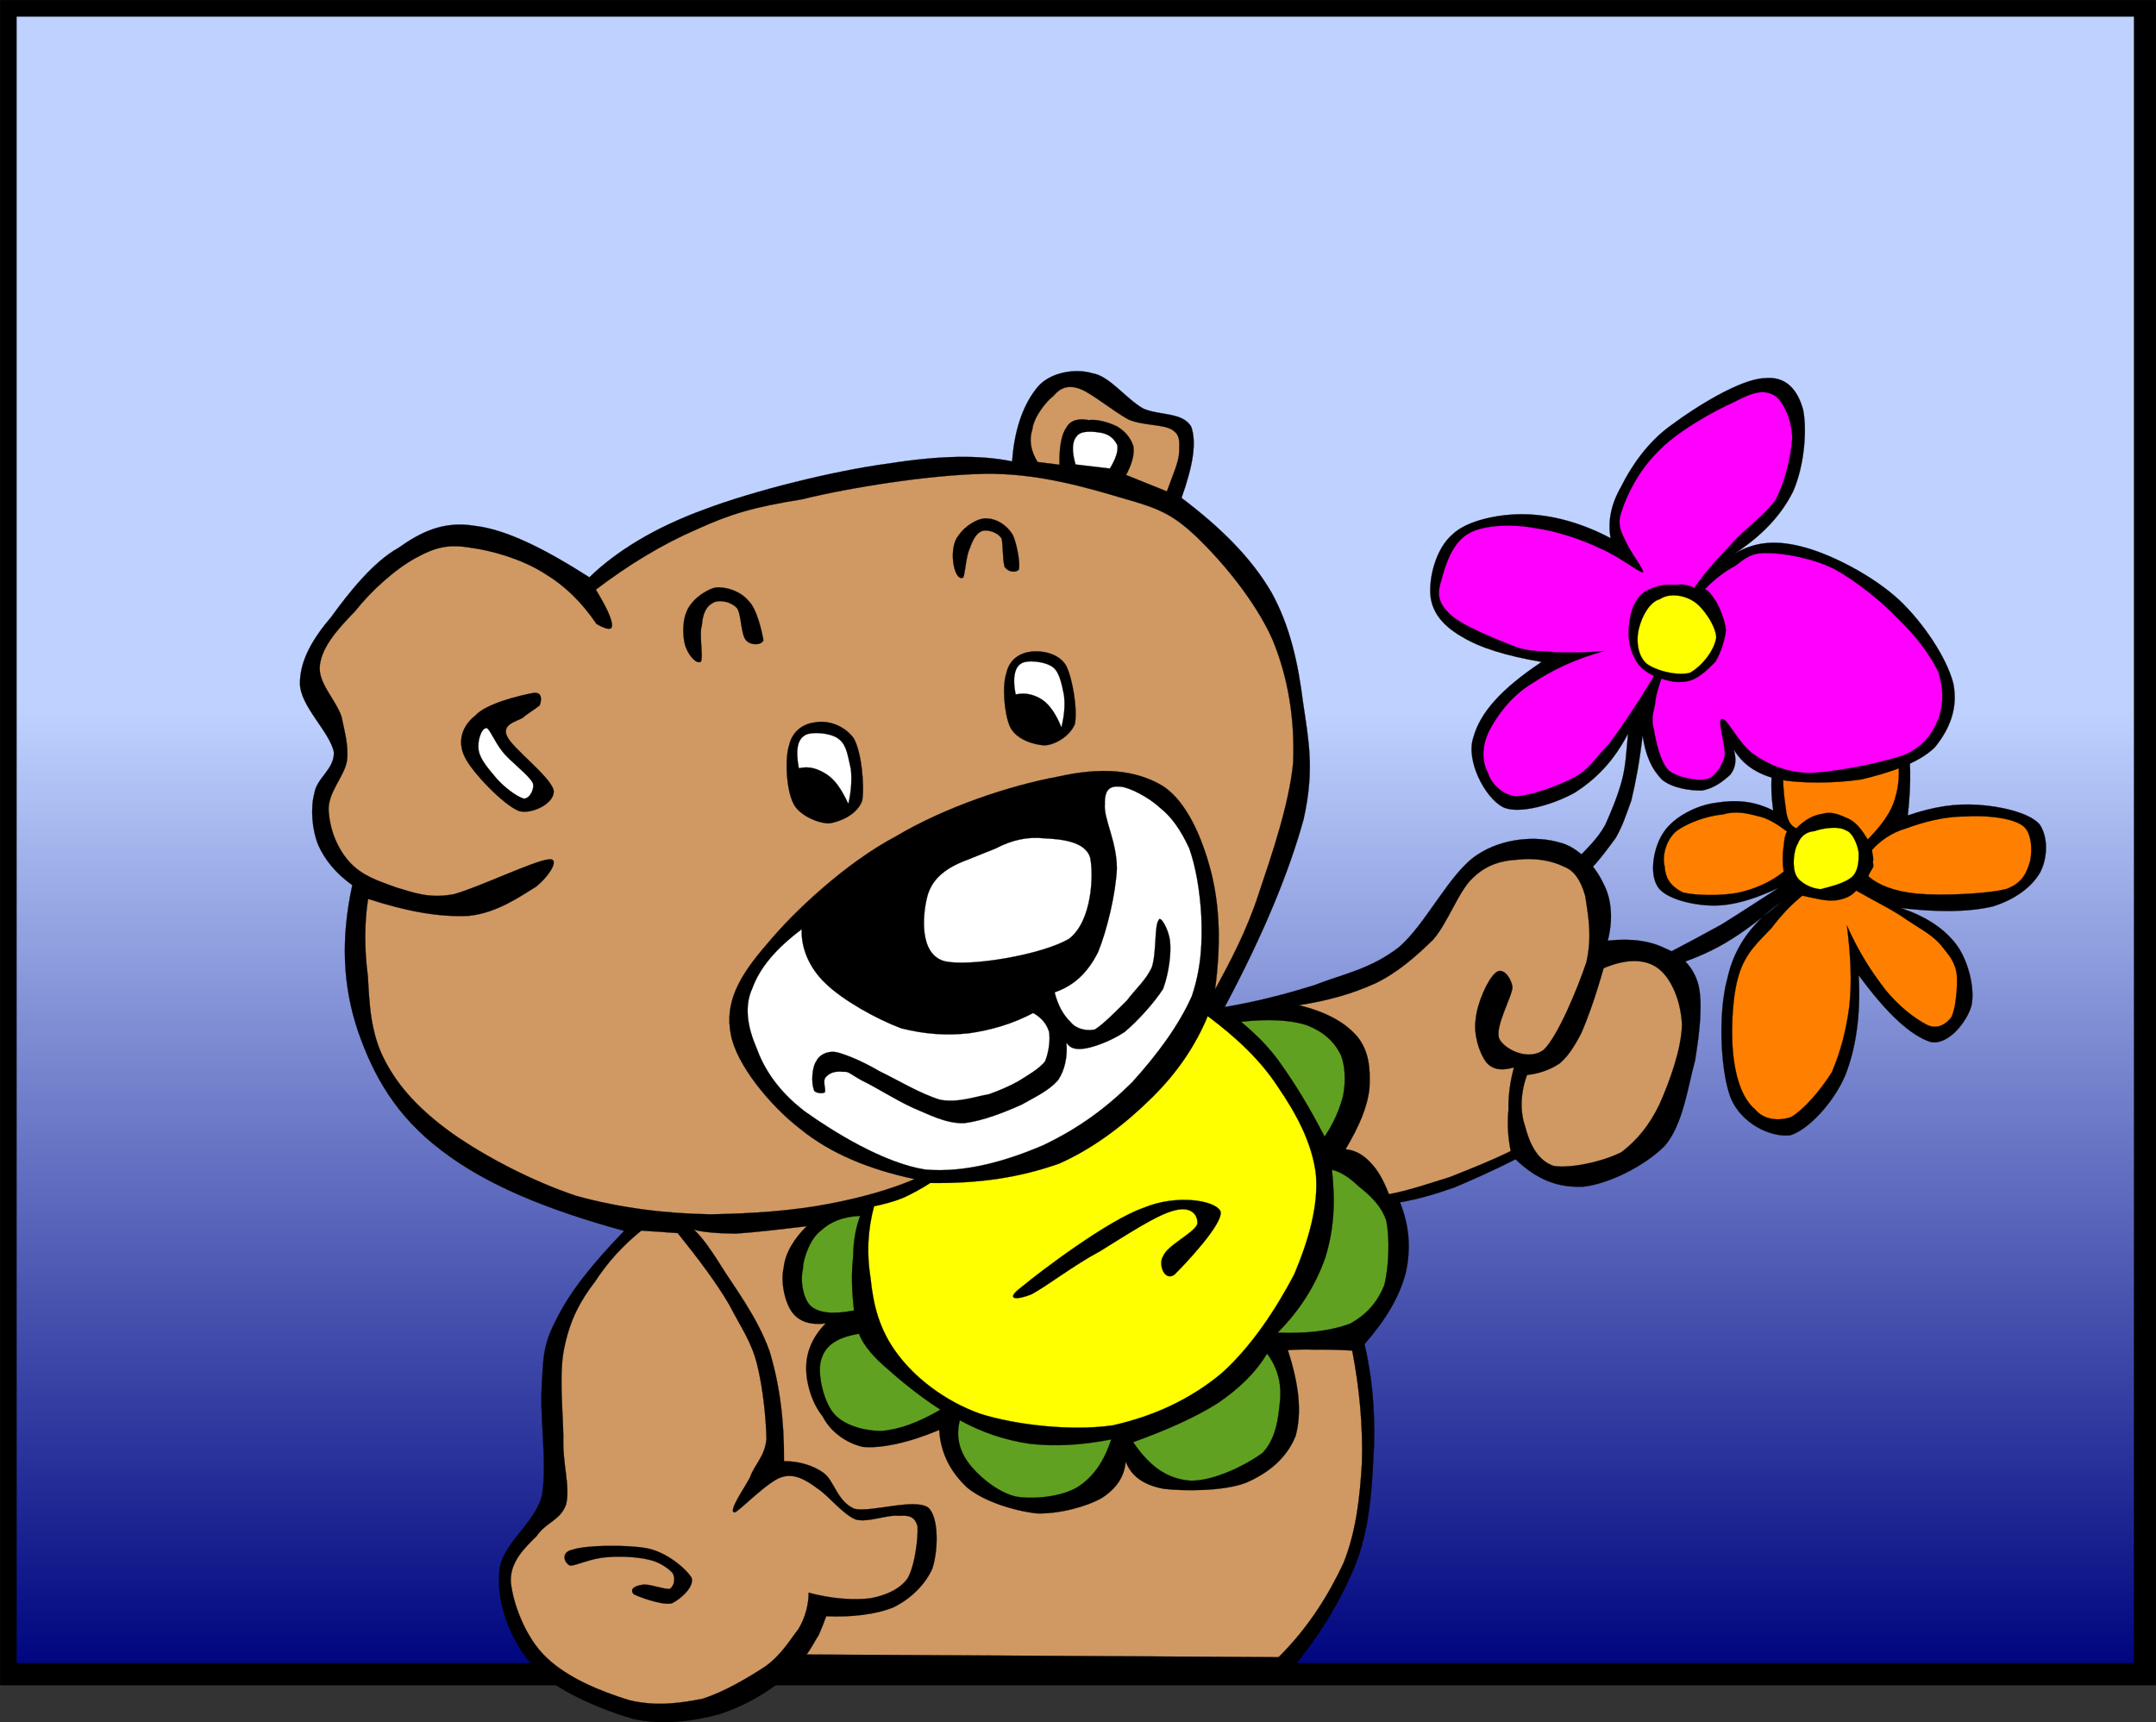
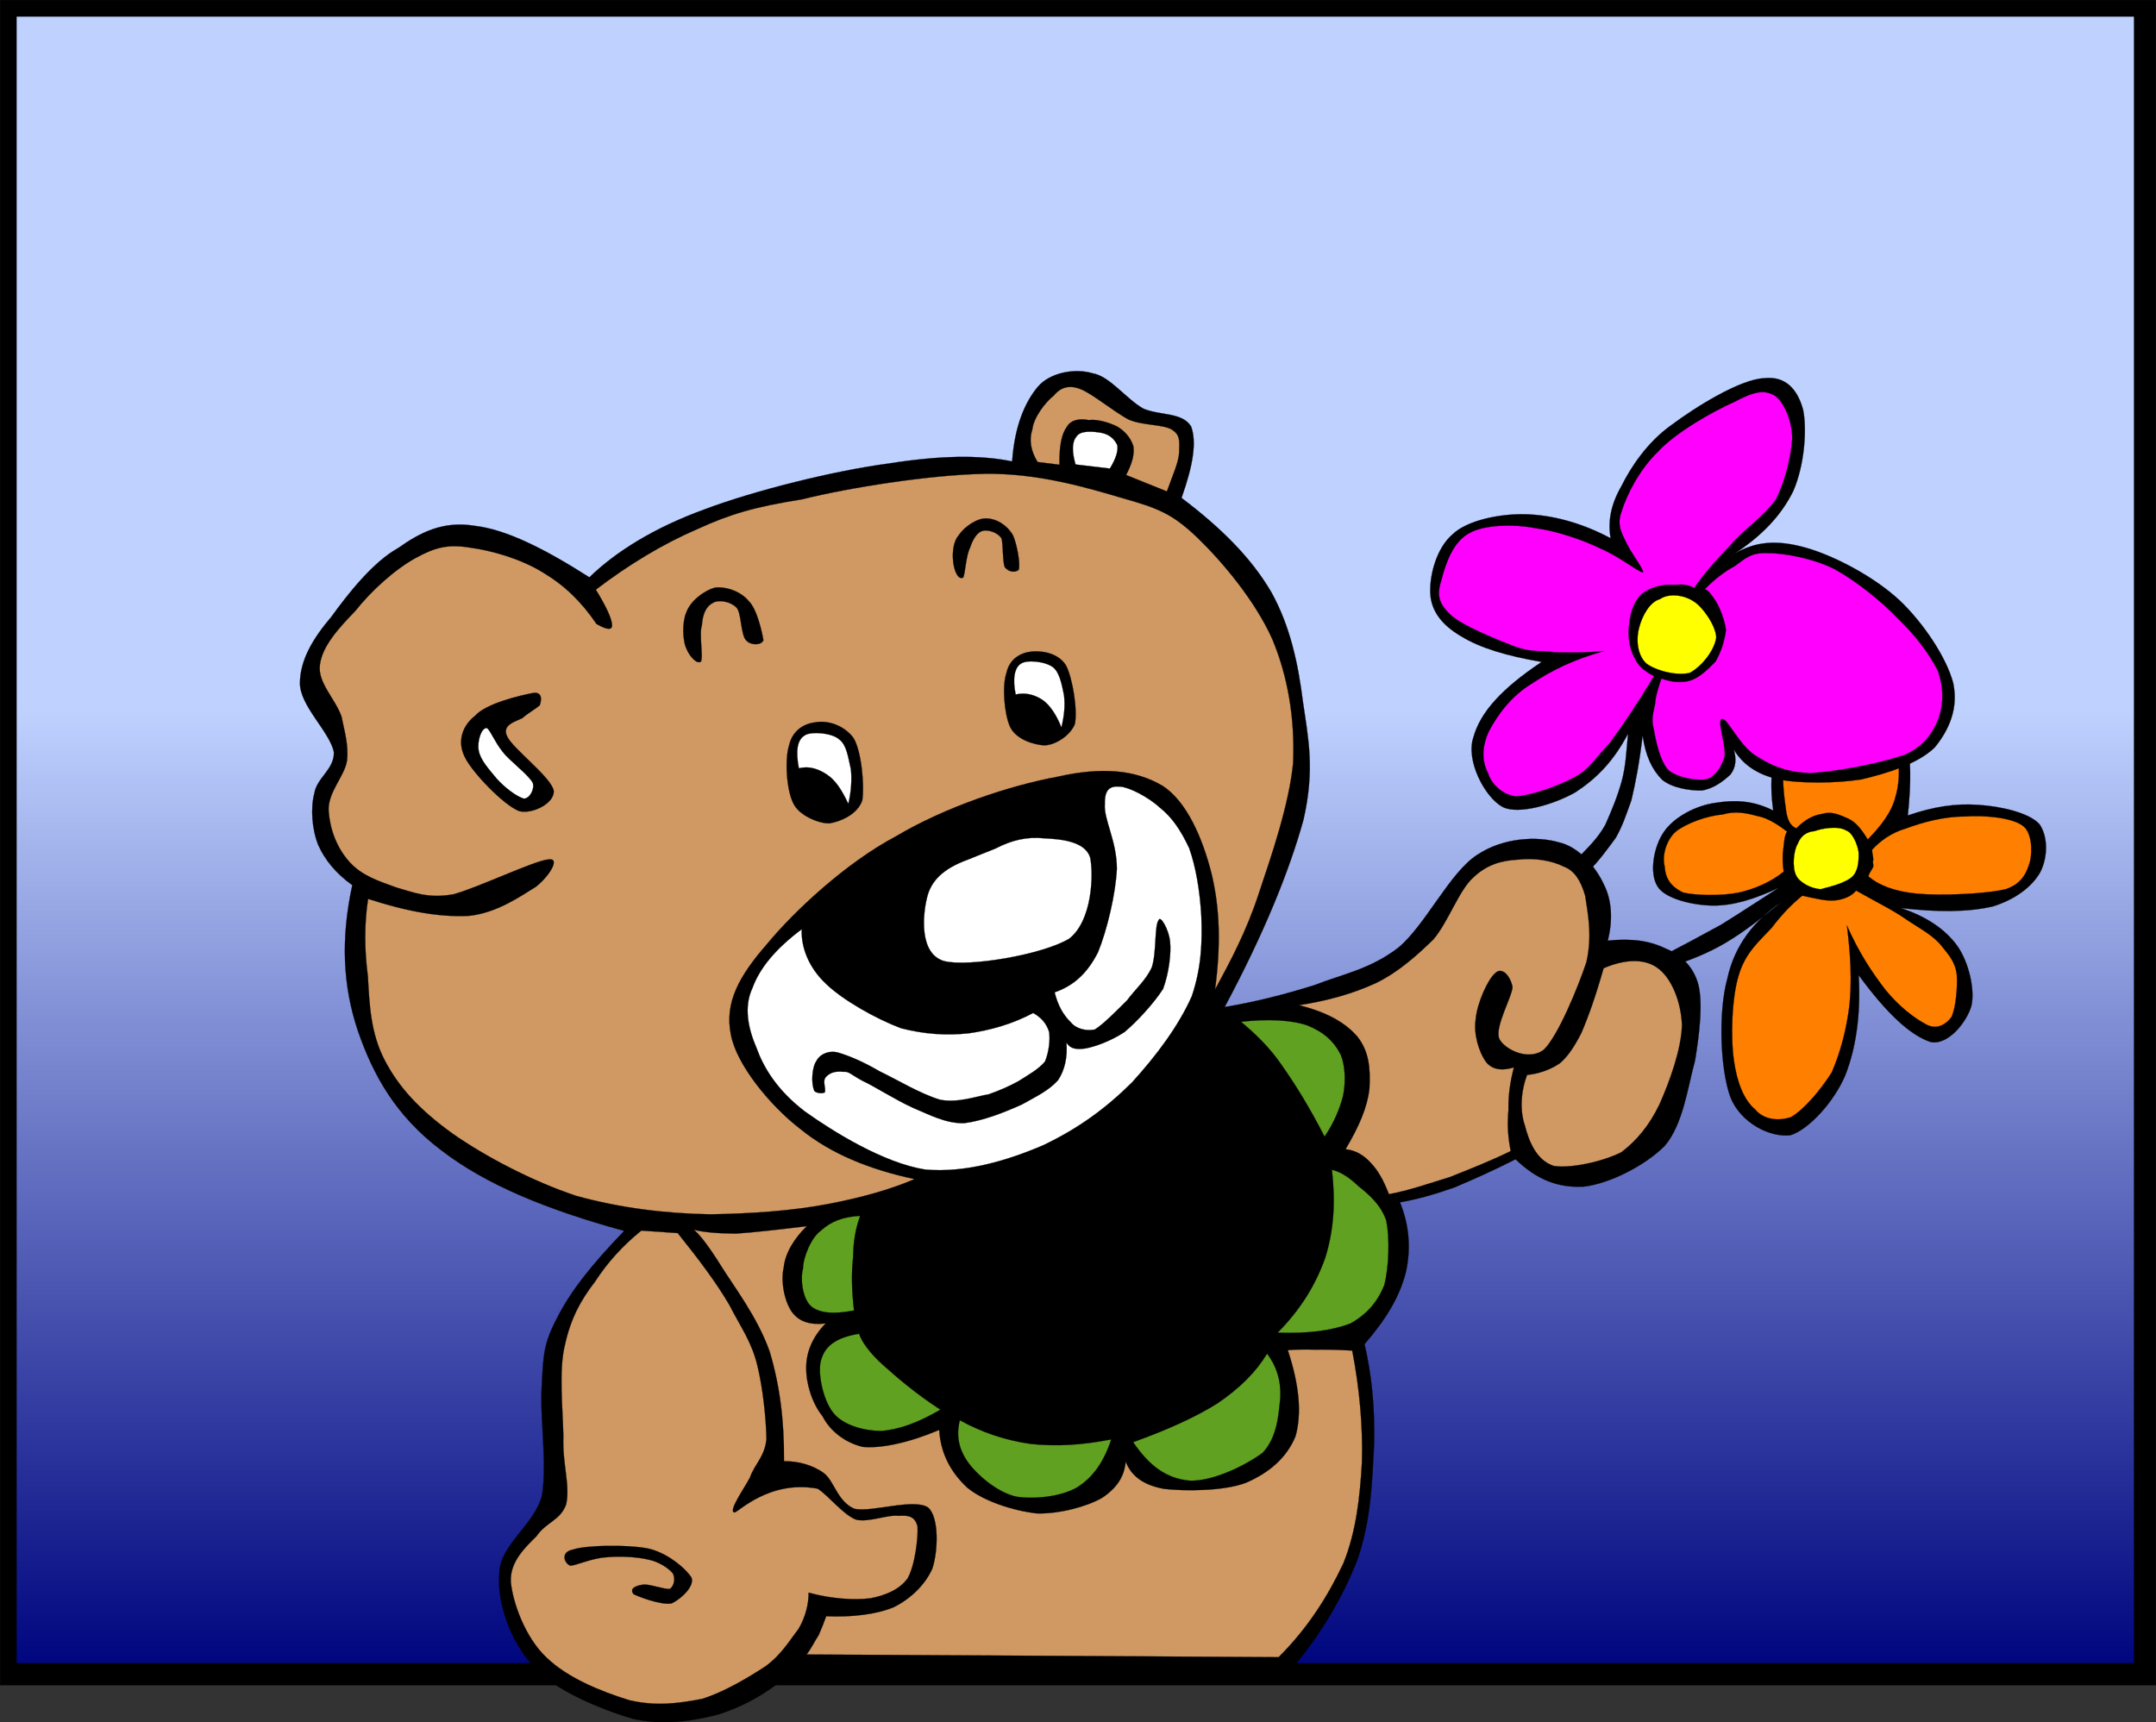
<svg xmlns="http://www.w3.org/2000/svg" version="1.0" width="394.036" height="314.812" viewBox="0 0 394.036 314.812" id="Layer_1" xml:space="preserve">
  <rect x="0" y="0" width="394.036" height="314.812" fill="#333333" stroke="none" />
  <defs id="defs91" />
  <rect width="394" height="308" x="0.018" y="0.018" style="fill-rule:evenodd;stroke:#000000;stroke-width:0.036;stroke-miterlimit:10" id="rect5" />
  <linearGradient x1="196.519" y1="304.018" x2="196.518" y2="3.019" id="XMLID_2_" gradientUnits="userSpaceOnUse">
    <stop style="stop-color:#00067f;stop-opacity:1" offset="0" id="stop8" />
    <stop style="stop-color:#bfd2ff;stop-opacity:1" offset="0.581" id="stop10" />
  </linearGradient>
  <rect width="387" height="301" x="3.018" y="3.018" style="fill:url(#XMLID_2_);fill-rule:evenodd;stroke:#000000;stroke-width:0.036;stroke-miterlimit:10" id="rect12" />
  <g id="g14">
    <path d="M 64.383,161.797 C 61.307,159.574 59.367,157.139 58.181,154.502 C 56.992,151.582 56.733,147.695 57.446,145.026 C 57.871,142.171 61.165,140.595 61.015,137.465 C 60.286,133.777 54.795,129.033 54.817,124.858 C 54.838,120.681 57.143,116.75 60.583,112.704 C 63.642,108.475 68.19,102.701 72.796,100.154 C 76.921,97.235 81.061,95.169 86.772,96.113 C 92.478,96.773 99.465,100.257 107.719,105.523 L 107.719,105.523 C 112.572,100.788 119.707,96.393 128.761,93.103 C 138.001,89.62 152.459,86.046 162.306,84.736 C 171.77,83.242 179.075,83.114 184.98,84.34 L 184.98,84.34 C 185.436,77.784 187.353,73.479 189.676,70.687 C 191.909,68.086 196.45,67.248 199.694,68.234 C 202.834,68.748 205.849,72.966 209.012,74.715 C 212.166,75.988 216.139,75.348 217.705,77.979 C 218.704,80.809 218.111,84.899 215.939,91.012 L 215.939,91.012 C 223.057,96.391 228.656,101.893 232.376,108.281 C 235.805,114.485 237.252,121.293 238.133,128.301 C 239.106,135.021 240.34,140.599 238.227,149.842 C 235.639,159.187 231.088,170.466 223.828,184.069 L 223.828,184.069 C 229.506,183.115 234.701,181.79 240.178,180.082 C 245.551,177.996 250.471,177.15 255.619,173.169 C 260.578,169.002 264.967,159.435 270.033,156.214 C 274.724,153.096 280.888,152.797 284.894,153.962 C 288.515,154.753 291.613,158.4 293.093,161.601 C 294.566,164.422 294.822,168.12 293.841,171.933 L 293.841,171.933 C 298.392,171.475 301.626,171.986 304.595,173.453 C 307.175,174.548 309.49,176.595 310.402,179.995 C 311.222,183.397 310.648,188.626 309.791,193.862 C 308.451,198.726 307.623,205.478 304.273,209.426 C 300.636,213.096 294.144,216.341 289.503,216.896 C 284.763,217.17 280.845,215.625 276.985,211.896 L 276.985,211.896 C 272.938,213.96 269.36,215.539 265.876,217.023 C 262.196,218.323 258.987,219.232 255.862,219.762 L 255.862,219.762 C 257.55,223.908 257.907,228.174 256.94,232.554 C 255.786,237.034 253.385,241.062 249.387,245.689 L 249.387,245.689 C 250.721,251.454 251.299,257.328 251.131,264.068 C 250.774,270.719 250.611,277.84 248.082,285.095 C 245.447,291.881 241.394,298.879 235.534,305.719 L 235.534,305.719 L 145.085,305.305 L 145.085,305.305 C 140.786,309.177 136.371,311.721 131.464,313.326 C 126.553,314.644 121.156,315.403 115.631,314.172 C 109.906,312.469 101.114,308.921 97.335,304.43 C 93.172,299.758 90.773,292.778 91.251,287.55 C 91.35,282.327 97.74,278.704 99.068,273.273 C 100.007,267.28 98.628,258.856 99.006,253.438 C 99.292,248.023 99.252,245.747 101.732,241.055 C 104.208,236.076 108.202,231.07 114.074,224.991 L 114.074,224.991 C 99.77,221.065 88.777,216.512 80.697,210.295 C 72.329,203.986 68.215,196.563 65.415,188.448 C 62.615,180.145 62.275,171.515 64.383,161.797 L 64.383,161.797 z " style="fill-rule:evenodd;stroke:#000000;stroke-width:0.036;stroke-miterlimit:10" id="path16" />
    <path d="M 109.008,114.042 C 106.28,110.009 103.191,107.025 99.355,104.72 C 95.23,102.135 89.792,100.616 85.988,100.113 C 81.896,99.425 79.534,100.036 75.961,101.996 C 72.201,104.054 67.81,108.022 64.932,111.679 C 61.762,114.962 58.876,118.144 58.461,121.567 C 58.043,124.802 61.322,127.78 62.421,130.989 C 62.942,133.636 63.746,136.185 63.417,139.038 C 62.992,141.891 59.817,144.89 60.067,148.301 C 60.313,151.524 61.513,155.014 64.027,157.722 C 66.251,160.055 68.923,160.957 72.457,162.225 C 75.318,163.029 78.188,164.307 82.822,163.468 C 87.169,162.348 97.803,157.227 100.268,157.089 C 102.446,156.767 100.509,160.027 97.983,162.064 C 95.259,163.725 90.947,166.838 85.738,167.402 C 80.428,167.685 74.526,166.649 67.273,164.307 L 67.273,164.307 C 66.59,168.684 66.579,173.526 67.235,178.448 C 67.51,183.378 67.701,188.881 70.351,193.864 C 72.903,198.753 76.677,202.862 82.732,207.218 C 88.689,211.383 97.213,215.884 105.328,218.591 C 113.432,220.822 121.612,221.819 129.871,221.959 C 137.556,221.824 144.854,221.316 151.382,220.064 C 157.434,218.914 162.818,217.395 167.15,215.519 L 167.15,215.519 C 158.863,213.765 151.791,210.851 146.304,206.393 C 140.628,202.03 134.517,194.451 133.568,189.058 C 132.423,183.287 134.996,178.498 140.207,172.524 C 145.134,166.554 154.658,157.657 163.78,152.847 C 172.796,147.47 184.685,143.561 193.2,141.989 C 201.424,140.136 207.507,140.696 212.494,143.645 C 216.908,146.509 219.777,153.197 221.408,159.623 C 222.942,165.954 223.155,172.689 222.065,180.871 L 222.065,180.871 C 224.821,175.792 227.855,170.14 230.107,163.173 C 232.451,156.205 235.611,146.944 236.335,139.434 C 236.667,131.361 235.397,123.696 232.524,116.818 C 229.361,109.755 223.355,102.648 218.914,98.359 C 214.28,93.885 211.607,92.887 205.312,91.1 C 198.634,89.128 189.665,86.438 179.894,86.609 C 170.028,86.781 155.168,89.128 146.57,91.271 C 137.863,92.658 133.425,93.969 127.399,96.732 C 121.183,99.402 114.891,103.214 108.897,107.778 L 108.897,107.778 C 110.85,110.971 111.838,113.135 111.858,114.275 C 111.876,115.225 110.924,115.147 109.008,114.042 L 109.008,114.042 z " style="fill:#d09963;fill-rule:evenodd;stroke:#000000;stroke-width:0.036;stroke-miterlimit:10" id="path18" />
    <path d="M 125.507,118.688 C 124.721,117.184 124.661,113.768 125.391,112.047 C 126.11,109.851 128.735,107.908 130.718,107.399 C 132.518,107.177 135.283,107.984 136.835,109.854 C 138.38,111.346 139.309,115.696 139.523,117.021 C 139.161,117.976 137.263,118.009 136.392,117.076 C 135.33,116.051 135.545,111.967 134.579,111.034 C 133.324,109.823 131.137,109.576 130.201,110.257 C 129.072,110.846 128.431,112.185 128.279,114.276 C 127.736,115.9 128.569,120.061 128.109,120.922 C 127.36,121.503 126.002,119.913 125.507,118.688 L 125.507,118.688 z " style="fill-rule:evenodd;stroke:#000000;stroke-width:0.036;stroke-miterlimit:10" id="path20" />
    <path d="M 174.303,103.316 C 173.991,101.709 174.041,99.145 175.25,97.795 C 176.174,96.356 178.61,94.605 180.417,94.763 C 182.032,94.83 183.947,95.84 185.122,97.813 C 185.812,99.319 186.54,103.008 186.181,104.153 C 185.526,104.735 184.291,104.565 183.608,103.629 C 183.207,102.403 183.348,99.553 183.044,98.42 C 182.264,97.199 180.357,96.759 179.509,97.058 C 178.565,97.358 177.826,98.511 177.284,100.133 C 176.552,101.57 176.415,104.703 176.052,105.565 C 175.111,106.056 174.514,104.451 174.303,103.316 L 174.303,103.316 z " style="fill-rule:evenodd;stroke:#000000;stroke-width:0.036;stroke-miterlimit:10" id="path22" />
    <path d="M 144.224,136.204 C 143.412,138.686 143.7,144.28 144.978,146.819 C 145.966,148.985 149.504,150.536 151.592,150.499 C 153.579,150.18 156.688,148.893 157.592,146.314 C 158.017,143.459 157.433,137.206 155.968,134.859 C 154.122,132.424 151.072,131.622 148.991,132.038 C 146.907,132.266 144.841,133.535 144.224,136.204 L 144.224,136.204 z " style="fill-rule:evenodd;stroke:#000000;stroke-width:0.036;stroke-miterlimit:10" id="path24" />
    <path d="M 146.005,140.442 C 147.895,139.936 149.615,140.569 151.15,141.587 C 152.686,142.604 153.857,144.387 155.041,146.928 L 155.041,146.928 C 155.572,144.737 155.719,142.36 155.499,140.562 C 154.986,138.388 154.76,136.208 153.413,135.188 C 152.06,133.883 147.976,133.67 147.041,134.446 C 145.726,135.228 145.381,137.228 146.005,140.442 L 146.005,140.442 z " style="fill:#ffffff;fill-rule:evenodd;stroke:#000000;stroke-width:0.036;stroke-miterlimit:10" id="path26" />
    <path d="M 183.946,122.983 C 183.133,125.275 183.507,130.393 184.592,132.841 C 185.676,135.1 188.73,136.091 190.821,136.243 C 192.814,136.208 195.537,134.548 196.448,132.349 C 196.97,129.683 196.015,123.91 194.838,121.653 C 193.371,119.211 190.045,118.89 188.435,119.107 C 186.446,119.333 184.473,120.506 183.946,122.983 L 183.946,122.983 z " style="fill-rule:evenodd;stroke:#000000;stroke-width:0.036;stroke-miterlimit:10" id="path28" />
    <path d="M 185.63,126.939 C 187.425,126.528 189.047,126.974 190.486,127.898 C 191.83,128.823 192.999,130.512 193.991,132.961 L 193.991,132.961 C 194.52,130.675 194.679,128.964 194.457,127.069 C 194.041,124.988 193.624,122.908 192.47,121.979 C 191.026,120.865 187.605,120.544 186.574,121.322 C 185.448,122.007 185.008,124.009 185.63,126.939 L 185.63,126.939 z " style="fill:#ffffff;fill-rule:evenodd;stroke:#000000;stroke-width:0.036;stroke-miterlimit:10" id="path30" />
    <path d="M 97.366,126.676 C 95.19,127.094 88.856,128.533 86.809,130.847 C 84.562,132.595 83.473,135.461 84.948,138.376 C 86.229,141.106 92.029,147.173 94.895,148.263 C 97.374,148.884 101.511,146.724 101.187,144.451 C 100.573,141.899 93.554,136.707 92.663,134.54 C 91.677,132.47 94.325,131.854 95.454,131.265 C 96.575,130.296 97.985,129.513 98.639,128.932 C 99.001,127.977 99.163,126.36 97.366,126.676 L 97.366,126.676 z " style="fill-rule:evenodd;stroke:#000000;stroke-width:0.036;stroke-miterlimit:10" id="path32" />
    <path d="M 87.49,137.194 C 87.804,138.897 89.255,140.485 90.805,142.356 C 92.256,143.943 94.278,145.521 95.71,145.971 C 96.754,146.048 97.767,144.227 97.368,143.095 C 96.582,141.591 93.025,138.995 91.858,137.403 C 90.403,135.625 89.41,133.079 88.935,133.088 C 87.986,133.01 87.174,135.492 87.49,137.194 L 87.49,137.194 z " style="fill:#ffffff;fill-rule:evenodd;stroke:#000000;stroke-width:0.036;stroke-miterlimit:10" id="path34" />
    <path d="M 189.632,84.448 C 188.363,82.382 188.044,80.394 188.675,78.486 C 188.921,76.299 191.056,73.509 192.553,72.344 C 193.668,70.995 195.173,70.21 197.467,71.12 C 199.569,71.937 203.23,75.004 206.199,76.66 C 208.877,77.848 212.667,77.498 214.301,78.607 C 215.645,79.533 215.567,80.484 215.508,82.573 C 215.448,84.471 214.348,86.769 213.264,89.824 L 213.264,89.824 L 205.809,86.822 L 205.809,86.822 C 206.911,84.716 207.356,83.094 207.141,81.58 C 206.637,79.881 205.382,78.668 204.135,77.932 C 202.603,77.2 200.505,76.572 198.99,76.787 C 197.275,76.437 195.668,76.75 194.933,78.093 C 194.005,79.343 193.571,81.628 193.629,84.948 L 193.629,84.948 C 192.296,84.782 190.964,84.614 189.632,84.448 L 189.632,84.448 z " style="fill:#d09963;fill-rule:evenodd;stroke:#000000;stroke-width:0.036;stroke-miterlimit:10" id="path36" />
    <path d="M 196.569,84.896 L 202.845,85.641 L 202.845,85.641 C 203.951,83.819 204.402,82.387 204.194,81.347 C 203.603,80.123 202.641,79.381 201.309,79.119 C 199.881,78.86 197.503,78.617 196.763,79.769 C 195.927,80.732 195.861,82.44 196.569,84.896 L 196.569,84.896 z " style="fill:#ffffff;fill-rule:evenodd;stroke:#000000;stroke-width:0.036;stroke-miterlimit:10" id="path38" />
    <path d="M 146.519,169.854 C 141.742,173.449 138.86,176.916 137.501,180.641 C 135.947,183.99 136.678,187.868 138.261,191.541 C 139.558,195.125 142.003,199.258 147.1,203.154 C 152.289,206.86 161.5,212.583 169.113,213.779 C 176.433,214.41 183.986,212.19 190.674,209.321 C 197.074,206.269 202.134,202.574 206.892,197.84 C 211.455,192.824 215.442,187.442 217.817,182.086 C 219.621,176.741 219.728,171.993 219.554,167.44 C 219.281,162.7 218.542,158.442 217.345,155.047 C 215.767,151.658 214.112,149.315 211.995,147.642 C 209.777,145.593 206.236,143.853 204.715,143.784 C 202.814,143.627 201.878,144.307 201.924,146.965 C 201.687,149.721 204.13,153.759 204.123,158.789 C 203.917,163.348 202.327,170.019 200.688,174.033 C 198.762,177.864 196.24,180.184 192.749,181.385 L 192.749,181.385 C 193.363,183.841 194.341,185.532 195.691,186.838 C 196.661,188.054 198.472,188.498 200.079,188.185 C 201.677,187.208 204.1,184.699 205.966,182.863 C 207.543,180.748 209.413,179.196 210.51,176.804 C 211.41,174.036 210.944,169.11 211.782,168.146 C 212.052,167.286 213.615,169.822 213.844,172.095 C 214.071,174.179 213.659,177.793 212.572,180.754 C 210.909,183.344 207.836,186.72 205.497,188.659 C 202.963,190.316 200.133,191.315 198.432,191.631 C 196.54,191.947 195.49,191.587 194.901,190.553 L 194.901,190.553 C 195.137,193.11 194.612,195.683 193.315,197.508 C 191.638,199.341 189.568,200.325 186.748,201.893 C 183.453,203.374 179.684,204.865 176.179,205.304 C 172.764,205.364 169.793,203.709 166.925,202.526 C 163.673,201.064 159.834,198.569 157.633,197.562 C 155.43,196.367 155.135,195.803 154.187,195.915 C 152.666,195.752 151.722,196.051 150.978,196.824 C 150.231,197.596 151.014,198.91 150.742,199.675 C 150.273,199.97 148.752,199.806 148.74,199.142 C 148.245,197.917 148.384,195.068 149.218,193.913 C 149.768,192.766 151.461,191.881 153.273,192.421 C 155.086,192.959 157.571,193.957 160.735,195.802 C 163.987,197.358 168.209,199.941 171.833,201.019 C 175.071,201.625 178.278,200.428 180.737,200.007 C 182.718,199.309 184.508,198.519 186.106,197.636 C 187.795,196.564 189.769,195.484 190.978,194.038 C 191.707,192.319 191.952,190.036 191.737,188.617 C 191.236,187.012 190.268,185.986 188.829,185.156 L 188.829,185.156 C 184.975,187.216 180.913,188.331 177.032,188.874 C 172.864,189.325 168.873,189.017 164.678,187.95 C 160.093,186.226 154.053,182.822 150.966,179.838 C 147.877,176.948 146.39,173.272 146.519,169.854 L 146.519,169.854 z " style="fill:#ffffff;fill-rule:evenodd;stroke:#000000;stroke-width:0.036;stroke-miterlimit:10" id="path40" />
    <path d="M 176.762,157.178 C 172.424,158.773 170.09,160.995 169.387,164.234 C 168.679,167.189 167.949,174.319 172.529,175.663 C 176.914,176.821 190.635,174.493 195.424,171.563 C 199.637,168.262 199.87,159.811 199.247,156.786 C 198.339,153.67 193.587,153.373 190.832,153.232 C 187.79,152.905 184.954,153.524 181.945,155.096 L 181.945,155.096 L 176.762,157.178 L 176.762,157.178 z " style="fill:#ffffff;fill-rule:evenodd;stroke:#000000;stroke-width:0.036;stroke-miterlimit:10" id="path42" />
    <path d="M 237.395,183.737 C 242.79,182.883 247.133,181.668 251.463,179.695 C 255.512,177.726 258.875,174.725 261.953,171.73 C 264.742,168.454 266.637,162.727 269.252,160.404 C 271.773,157.987 274.514,157.275 277.453,157.129 C 280.295,156.795 283.432,157.214 285.826,158.407 C 287.736,159.133 288.906,160.916 289.715,163.747 C 290.149,166.778 291.074,170.937 289.928,175.892 C 288.393,180.475 284.752,189.365 282.141,191.877 C 279.33,194.013 275.022,191.811 274.039,189.93 C 273.055,187.86 276.371,182.202 276.435,180.398 C 276.017,178.317 274.47,176.636 273.259,177.892 C 271.948,178.959 269.939,183.359 269.702,186.306 C 269.276,188.971 270.282,192.275 271.548,194.054 C 272.616,195.46 274.329,195.811 276.693,195.106 L 276.693,195.106 C 275.98,197.775 275.642,200.247 275.689,202.903 C 275.449,205.471 275.584,207.841 276.103,210.396 L 276.103,210.396 C 272.529,212.165 268.476,213.753 264.988,215.143 C 261.402,216.25 257.345,217.65 253.843,218.28 L 253.843,218.28 C 252.851,215.736 251.872,213.948 250.519,212.549 C 249.164,211.054 247.632,210.228 245.917,210.067 L 245.917,210.067 C 248.405,205.849 249.866,202.502 250.282,198.983 C 250.499,195.182 250.163,192.15 248.122,189.529 C 245.897,186.91 242.444,184.977 237.395,183.737 L 237.395,183.737 z " style="fill:#d09963;fill-rule:evenodd;stroke:#000000;stroke-width:0.036;stroke-miterlimit:10" id="path44" />
    <path d="M 293.079,176.975 C 291.649,182.031 290.294,185.85 289.015,188.814 C 287.64,191.495 286.435,193.225 285.033,194.387 C 283.25,195.559 281.269,196.257 279.09,196.486 L 279.09,196.486 C 277.912,199.637 277.781,203.056 278.682,205.697 C 279.393,208.437 280.69,212.021 283.938,213.105 C 286.885,213.622 292.844,212.377 296.325,210.609 C 299.136,208.473 301.458,205.68 303.292,201.851 C 305.208,197.547 307.29,191.722 307.401,187.355 C 307.233,182.992 305.45,178.848 303.141,177.085 C 300.831,175.227 297.223,175.194 293.079,176.975 L 293.079,176.975 z " style="fill:#d09963;fill-rule:evenodd;stroke:#000000;stroke-width:0.036;stroke-miterlimit:10" id="path46" />
    <path d="M 226.818,186.769 C 231.647,186.21 235.922,186.419 238.883,187.412 C 241.842,188.595 243.772,190.267 245.049,192.809 C 245.844,194.788 245.988,197.633 245.467,200.299 C 244.84,202.683 243.842,205.166 242.084,207.759 L 242.084,207.759 C 239.43,202.587 236.891,198.456 234.458,194.987 C 232.023,191.327 229.13,188.721 226.818,186.769 L 226.818,186.769 z " style="fill:#61a121;fill-rule:evenodd;stroke:#000000;stroke-width:0.036;stroke-miterlimit:10" id="path48" />
    <path d="M 243.424,213.812 C 244.947,214.164 246.578,215.181 248.317,216.855 C 249.954,218.157 252.358,220.107 253.362,223.127 C 253.985,226.248 253.883,231.374 252.999,234.9 C 251.724,238.055 249.769,240.272 246.763,241.936 C 243.275,243.231 239.202,243.778 233.505,243.591 L 233.505,243.591 C 237.609,239.44 240.379,235.025 242.187,229.965 C 243.803,224.813 244.094,219.683 243.424,213.812 L 243.424,213.812 z " style="fill:#61a121;fill-rule:evenodd;stroke:#000000;stroke-width:0.036;stroke-miterlimit:10" id="path50" />
    <path d="M 231.579,247.423 C 233.327,249.764 234.13,252.313 233.996,255.446 C 233.672,258.585 233.457,262.67 230.756,265.564 C 227.57,267.898 221.549,270.847 217.367,270.637 C 213.185,270.236 210.11,268.011 207.09,263.603 L 207.09,263.603 C 213.221,261.407 218.495,259.039 222.531,256.499 C 226.658,253.677 229.549,250.78 231.579,247.423 L 231.579,247.423 z " style="fill:#61a121;fill-rule:evenodd;stroke:#000000;stroke-width:0.036;stroke-miterlimit:10" id="path52" />
    <path d="M 175.418,259.602 C 179.441,261.808 183.643,263.253 188.399,263.93 C 193.152,264.416 197.704,264.149 203.095,263.105 L 203.095,263.105 C 201.743,267.209 199.798,269.996 196.889,271.851 C 193.881,273.61 188.955,274.077 185.72,273.561 C 182.194,272.771 178.531,269.511 176.976,267.358 C 175.226,264.919 174.708,262.462 175.418,259.602 L 175.418,259.602 z " style="fill:#61a121;fill-rule:evenodd;stroke:#000000;stroke-width:0.036;stroke-miterlimit:10" id="path54" />
    <path d="M 157.208,222.243 C 154.08,222.394 151.816,223.285 150.044,224.931 C 148.262,226.195 146.805,229.731 146.75,231.915 C 146.216,234.013 146.751,237.515 148.292,238.816 C 149.833,240.022 152.305,240.264 156.088,239.534 L 156.088,239.534 C 155.644,235.841 155.589,232.711 155.918,229.763 C 155.961,226.82 156.394,224.441 157.208,222.243 L 157.208,222.243 z " style="fill:#61a121;fill-rule:evenodd;stroke:#000000;stroke-width:0.036;stroke-miterlimit:10" id="path56" />
    <path d="M 157.015,243.79 C 157.418,245.112 158.88,247.269 161.385,249.504 C 163.796,251.642 167.169,254.621 171.873,257.672 L 171.873,257.672 C 167.832,260.019 164.343,261.316 161.026,261.562 C 157.704,261.525 154.079,260.449 152.333,258.297 C 150.394,255.959 149.256,250.568 150.165,248.276 C 150.977,245.792 153.135,244.427 157.015,243.79 L 157.015,243.79 z " style="fill:#61a121;fill-rule:evenodd;stroke:#000000;stroke-width:0.036;stroke-miterlimit:10" id="path58" />
-     <path d="M 159.741,220.491 C 158.583,224.877 158.374,229.152 159.117,233.692 C 159.576,238.242 160.608,242.967 164.009,247.463 C 167.119,251.68 172.509,256.046 179.098,258.398 C 185.589,260.467 195.763,261.618 203.337,260.539 C 210.712,258.892 217.49,255.83 223.29,250.986 C 228.801,246.048 233.331,239.043 236.545,232.91 C 239.187,226.601 240.974,220.401 240.5,214.716 C 239.828,208.845 236.791,203.393 233.577,198.705 C 230.357,193.731 225.822,189.539 220.728,185.736 L 220.728,185.736 C 218.45,191.186 215.212,195.988 210.642,200.526 C 206.07,205.067 200.268,209.724 193.581,212.686 C 186.507,215.184 179.125,216.359 170.012,216.232 L 170.012,216.232 C 168.511,217.208 166.913,218.086 165.218,218.877 C 163.332,219.668 161.631,220.079 159.741,220.491 L 159.741,220.491 z " style="fill:#ffff00;fill-rule:evenodd;stroke:#000000;stroke-width:0.036;stroke-miterlimit:10" id="path60" />
    <path d="M 186.76,235.202 C 190.127,232.393 202.584,222.972 208.999,220.772 C 214.841,218.296 221.977,219.309 223.055,221.377 C 223.758,223.549 216.395,231.27 214.623,233.009 C 212.747,234.275 211.645,230.973 212.572,229.629 C 213.294,227.624 218.285,225.354 218.826,223.73 C 218.988,222.112 217.725,220.428 214.701,221.24 C 211.488,221.961 205.39,226.053 201.071,228.69 C 196.276,231.242 191.125,235.222 188.492,236.595 C 185.759,237.689 183.48,237.633 186.76,235.202 L 186.76,235.202 z " style="fill-rule:evenodd;stroke:#000000;stroke-width:0.036;stroke-miterlimit:10" id="path62" />
    <path d="M 126.789,224.767 C 128.411,225.213 130.977,225.455 134.488,225.488 C 138.091,225.234 142.069,224.784 147.466,224.122 L 147.466,224.122 C 145.133,226.346 143.474,229.126 143.234,231.694 C 142.615,234.266 143.442,238.237 144.897,240.016 C 146.159,241.606 148.163,242.235 150.909,241.904 L 150.909,241.904 C 148.484,244.318 147.302,247.281 147.35,250.031 C 147.301,252.689 148.314,256.375 150.351,258.9 C 151.63,261.441 154.326,263.671 157.662,264.467 C 160.989,264.789 166,263.752 171.654,261.375 L 171.654,261.375 C 171.921,265.831 173.878,269.214 176.772,271.915 C 179.662,274.333 185.103,276.136 189.477,276.628 C 193.561,276.748 198.472,275.426 201.292,273.861 C 204.013,272.103 205.495,269.99 205.73,267.138 L 205.73,267.138 C 206.726,269.777 208.937,271.449 212.745,272.142 C 216.265,272.554 223.575,272.617 227.722,271.026 C 231.867,269.243 235.141,266.53 236.777,262.516 C 237.941,258.32 237.47,253.202 235.365,246.787 L 235.365,246.787 C 236.691,246.67 238.4,246.64 240.49,246.698 C 242.482,246.663 244.57,246.719 247.135,246.865 L 247.135,246.865 C 248.49,253.865 249.086,260.781 248.914,267.24 C 248.549,273.51 247.9,279.785 245.537,285.711 C 242.791,291.547 239.191,297.399 233.688,302.903 L 233.688,302.903 L 147.413,302.417 L 147.413,302.417 C 148.249,301.36 148.981,299.829 149.63,298.867 C 150.177,297.624 150.632,296.476 150.992,295.427 L 150.992,295.427 C 155.742,295.629 160.192,295.075 163.301,293.789 C 166.501,292.213 169.113,289.605 170.39,286.736 C 171.473,283.492 171.649,277.318 169.626,275.551 C 167.034,273.793 159.299,276.49 156.154,275.786 C 152.999,274.417 152.458,270.629 150.535,269.242 C 148.516,267.758 145.752,267.047 143.285,267.09 L 143.285,267.09 C 143.344,259.497 142.471,253.059 140.658,247.017 C 138.364,240.603 134.19,235.268 131.748,231.323 C 129.4,227.57 127.751,225.511 126.789,224.767 L 126.789,224.767 z " style="fill:#d09963;fill-rule:evenodd;stroke:#000000;stroke-width:0.036;stroke-miterlimit:10" id="path64" />
-     <path d="M 117.207,224.935 C 113.744,227.747 111.045,230.738 108.734,234.289 C 106.135,237.655 104.296,241.01 103.241,245.866 C 102.088,250.539 102.875,257.547 102.963,262.575 C 102.768,267.704 104.257,271.471 103.465,274.997 C 102.378,277.96 99.819,278.194 98.062,280.786 C 96.009,282.814 93.114,285.525 93.368,289.22 C 93.716,292.821 95.916,299.237 99.872,302.962 C 103.733,306.691 109.755,309.148 115.002,310.766 C 119.863,311.914 123.935,311.37 128.285,310.535 C 132.25,309.328 136.853,306.588 139.949,304.542 C 142.853,302.403 144.327,299.815 145.904,297.795 C 147.196,295.686 147.817,293.11 147.782,291.118 L 147.782,291.118 C 152.072,292.276 156.062,292.493 158.998,292.155 C 161.835,291.632 164.38,290.546 165.863,288.524 C 167.245,286.128 167.819,280.993 167.689,279.003 C 167.182,277.114 166.04,276.944 164.239,277.07 C 162.148,276.821 158.851,278.302 156.469,277.775 C 154.081,276.867 151.458,273.403 149.443,272.108 C 147.231,270.44 145.219,269.337 143.047,269.944 C 140.588,270.461 134.904,276.444 134.239,276.456 C 133.002,276.287 135.967,272.156 137.069,270.049 C 137.882,267.661 139.756,266.3 140.079,263.069 C 140.015,259.368 139.443,253.779 138.421,249.621 C 137.396,245.272 135.356,242.557 133.291,238.512 C 130.944,234.473 127.543,229.977 123.857,225.391 L 123.857,225.391 C 121.672,225.235 119.487,225.085 117.207,224.935 L 117.207,224.935 z " style="fill:#d09963;fill-rule:evenodd;stroke:#000000;stroke-width:0.036;stroke-miterlimit:10" id="path66" />
+     <path d="M 117.207,224.935 C 113.744,227.747 111.045,230.738 108.734,234.289 C 106.135,237.655 104.296,241.01 103.241,245.866 C 102.088,250.539 102.875,257.547 102.963,262.575 C 102.768,267.704 104.257,271.471 103.465,274.997 C 102.378,277.96 99.819,278.194 98.062,280.786 C 96.009,282.814 93.114,285.525 93.368,289.22 C 93.716,292.821 95.916,299.237 99.872,302.962 C 103.733,306.691 109.755,309.148 115.002,310.766 C 119.863,311.914 123.935,311.37 128.285,310.535 C 132.25,309.328 136.853,306.588 139.949,304.542 C 142.853,302.403 144.327,299.815 145.904,297.795 C 147.196,295.686 147.817,293.11 147.782,291.118 L 147.782,291.118 C 152.072,292.276 156.062,292.493 158.998,292.155 C 161.835,291.632 164.38,290.546 165.863,288.524 C 167.245,286.128 167.819,280.993 167.689,279.003 C 167.182,277.114 166.04,276.944 164.239,277.07 C 162.148,276.821 158.851,278.302 156.469,277.775 C 154.081,276.867 151.458,273.403 149.443,272.108 C 140.588,270.461 134.904,276.444 134.239,276.456 C 133.002,276.287 135.967,272.156 137.069,270.049 C 137.882,267.661 139.756,266.3 140.079,263.069 C 140.015,259.368 139.443,253.779 138.421,249.621 C 137.396,245.272 135.356,242.557 133.291,238.512 C 130.944,234.473 127.543,229.977 123.857,225.391 L 123.857,225.391 C 121.672,225.235 119.487,225.085 117.207,224.935 L 117.207,224.935 z " style="fill:#d09963;fill-rule:evenodd;stroke:#000000;stroke-width:0.036;stroke-miterlimit:10" id="path66" />
    <path d="M 104.748,283.233 C 107.012,282.434 114.413,282.305 118.221,282.999 C 121.84,283.694 125.308,286.669 126.381,288.36 C 126.978,289.961 124.456,292.284 122.761,293.073 C 120.871,293.486 116.474,291.76 115.804,291.392 C 115.028,290.455 115.968,289.871 117.482,289.653 C 118.522,289.445 121.294,290.537 122.43,290.421 C 123.275,289.838 123.439,288.411 122.95,287.566 C 122.176,286.629 120.351,285.429 118.542,285.082 C 116.444,284.548 113.026,284.419 110.847,284.645 C 108.193,284.786 105.275,286.166 104.231,286.184 C 103.083,285.73 102.382,283.653 104.748,283.233 L 104.748,283.233 z " style="fill-rule:evenodd;stroke:#000000;stroke-width:0.036;stroke-miterlimit:10" id="path68" />
    <path d="M 304.141,174.6 C 307.528,172.832 311.006,170.969 314.577,169.008 C 318.052,166.86 321.431,164.618 325.089,162.277 L 325.089,162.277 C 320.665,164.346 316.794,165.553 313.095,165.522 C 309.298,165.494 304.339,164.251 302.974,162.092 C 301.316,159.559 302.275,154.608 304.126,152.013 C 305.976,149.324 310.022,147.165 313.714,146.721 C 317.12,146.186 320.446,146.318 324.085,148.153 L 324.085,148.153 C 323.323,142.757 323.821,138.478 325.562,134.936 C 327.394,131.203 330.382,128.399 333.779,127.296 C 336.797,126.104 340.892,126.982 343.478,128.455 C 345.869,129.362 347.521,131.516 348.431,134.917 C 349.253,138.414 349.331,142.873 348.679,149.054 L 348.679,149.054 C 353.302,147.454 357.468,146.812 361.552,147.12 C 365.351,147.34 370.782,148.478 372.718,150.627 C 374.275,152.783 374.341,156.578 372.872,159.451 C 371.397,162.038 368.401,164.368 364.247,165.674 C 359.901,166.698 354.399,166.794 347.362,165.969 L 347.362,165.969 C 352.038,167.501 355.495,169.813 357.731,172.906 C 359.774,175.812 361.001,180.821 360.295,183.869 C 359.492,186.729 356.057,191.155 352.816,190.453 C 349.283,189.281 345.045,185.558 339.697,178.25 L 339.697,178.25 C 340.111,185.55 339.172,191.641 337.263,196.514 C 335.167,201.486 330.511,206.502 327.206,207.509 C 323.513,207.952 318.149,205.294 316.267,200.582 C 314.376,195.489 314.001,184.961 315.697,178.859 C 317.013,172.762 320.638,168.238 325.513,164.926 L 325.513,164.926 C 321.769,167.935 318.868,170.262 315.394,172.316 C 312.105,174.271 308.712,175.565 305.599,176.568 L 305.599,176.568 C 305.112,175.912 304.627,175.256 304.141,174.6 L 304.141,174.6 z " style="fill-rule:evenodd;stroke:#000000;stroke-width:0.036;stroke-miterlimit:10" id="path70" />
    <path d="M 328.317,151.401 C 327.36,151.038 326.585,150.103 326.35,147.544 C 325.922,144.704 325.457,139.968 326.545,136.912 C 327.438,133.858 330.238,131.058 332.781,129.969 C 335.324,128.785 338.449,128.541 341.129,129.634 C 343.51,130.351 345.168,132.789 346.449,135.52 C 347.064,138.262 347.422,142.336 346.433,145.58 C 345.724,148.534 343.683,151.037 341.351,153.45 L 341.351,153.45 C 340.275,151.667 339.208,150.262 337.773,149.621 C 336.148,148.892 334.712,148.252 333.109,148.754 C 331.405,148.975 329.805,149.856 328.317,151.401 L 328.317,151.401 z " style="fill:#ff8000;fill-rule:evenodd;stroke:#000000;stroke-width:0.036;stroke-miterlimit:10" id="path72" />
    <path d="M 331.645,151.912 C 330.129,152.034 329.098,152.811 328.555,154.245 C 327.815,155.395 327.491,158.534 328.278,160.038 C 328.868,161.262 330.975,162.458 332.78,162.522 C 334.292,162.116 337.507,161.396 338.718,160.046 C 339.739,158.794 339.706,156.99 339.685,155.758 C 339.472,154.338 338.58,152.171 337.433,151.811 C 335.995,150.887 332.967,151.415 331.645,151.912 L 331.645,151.912 z " style="fill:#ffff00;fill-rule:evenodd;stroke:#000000;stroke-width:0.036;stroke-miterlimit:10" id="path74" />
    <path d="M 342.145,155.335 C 343.45,153.889 345.508,152.24 348.34,151.431 C 351.264,150.336 355.324,149.221 359.119,149.248 C 362.531,149 367.474,149.388 369.588,150.869 C 371.317,151.978 371.471,155.391 371.029,157.393 C 370.492,159.205 369.771,161.4 366.66,162.499 C 363.07,163.416 354.629,163.752 350.447,163.352 C 346.168,162.952 343.301,161.768 341.47,160.186 L 341.47,160.186 C 341.738,159.232 342.3,158.843 342.386,158.272 C 342.277,157.515 342.279,157.609 342.366,157.134 C 342.356,156.471 342.157,156 342.145,155.335 L 342.145,155.335 z " style="fill:#ff8000;fill-rule:evenodd;stroke:#000000;stroke-width:0.036;stroke-miterlimit:10" id="path76" />
    <path d="M 339.237,162.789 C 342.786,164.815 346.038,166.371 348.635,168.225 C 351.129,169.889 353.332,170.989 354.885,172.955 C 356.147,174.545 357.401,175.852 357.635,178.315 C 357.768,180.401 357.455,184.297 356.631,185.926 C 355.701,187.175 354.106,188.248 352.193,187.332 C 349.894,186.137 347.103,184.004 344.584,180.915 C 342.059,177.638 339.721,174.072 337.547,169.175 L 337.547,169.175 C 338.211,174.573 338.483,179.22 337.992,183.878 C 337.406,188.445 336.336,192.354 334.787,195.987 C 332.664,199.344 329.687,202.813 327.338,204.182 C 324.981,204.983 322.317,204.651 320.768,202.778 C 318.743,201.107 317.452,197.808 316.911,193.925 C 316.268,189.665 316.516,182.259 317.776,178.251 C 319.03,174.053 321.559,172.017 323.792,169.605 C 325.743,167.008 327.608,165.172 329.384,163.719 L 329.384,163.719 C 331.958,164.243 333.769,164.78 335.568,164.56 C 337.176,164.343 338.401,163.752 339.237,162.789 L 339.237,162.789 z " style="fill:#ff8000;fill-rule:evenodd;stroke:#000000;stroke-width:0.036;stroke-miterlimit:10" id="path78" />
    <path d="M 326.618,152 C 326.063,152.769 326.087,154.097 325.915,155.239 C 325.743,156.286 325.772,157.899 325.987,159.318 L 325.987,159.318 C 323.645,161.258 320.54,162.545 317.702,163.165 C 314.487,163.79 309.929,163.68 307.641,163.15 C 305.153,161.961 304.368,160.36 304.237,158.37 C 303.727,156.386 304.532,153.525 306.309,151.975 C 308.18,150.518 311.858,149.125 314.797,148.885 C 317.154,148.18 319.158,148.618 321.16,149.154 C 323.063,149.5 324.885,150.702 326.618,152 L 326.618,152 z " style="fill:#ff8000;fill-rule:evenodd;stroke:#000000;stroke-width:0.036;stroke-miterlimit:10" id="path80" />
    <path d="M 297.549,134.096 C 297.227,137.234 297.176,139.891 296.373,142.848 C 295.568,145.709 294.568,148.099 293.381,150.777 C 292,153.268 290.131,155.009 288.174,157.037 L 288.174,157.037 L 290.207,159.374 L 290.207,159.374 C 292.26,157.346 293.836,155.135 295.318,153.117 C 296.607,150.816 297.054,149.29 298.142,146.329 C 298.937,142.993 299.632,139.375 300.21,134.43 L 300.21,134.43 C 300.753,138.216 301.933,140.663 303.771,142.528 C 305.599,144.015 308.738,144.53 311.017,144.491 C 313.193,144.168 315.064,142.711 316.281,141.552 C 317.301,140.206 317.369,138.686 316.865,136.987 L 316.865,136.987 C 318.428,139.616 321.027,141.564 325.027,142.444 C 328.744,143.233 335.384,143.213 340.211,142.464 C 344.938,141.338 350.506,139.627 353.586,136.631 C 356.281,133.357 357.922,129.437 356.988,124.898 C 355.765,120.175 351.476,113.795 347.138,109.696 C 342.409,105.319 335.132,101.554 330.077,100.125 C 324.735,98.604 320.85,98.958 316.997,101.207 L 316.997,101.207 C 322.065,97.893 325.513,94.226 327.714,89.821 C 329.814,85.04 330.269,78.484 329.542,74.89 C 328.528,71.207 326.396,68.682 322.419,69.131 C 318.054,69.302 309.886,74.38 305.483,77.683 C 301.079,80.798 298.026,85.406 296.286,88.947 C 294.35,92.302 293.837,95.444 294.362,98.377 L 294.362,98.377 C 288.807,95.436 283.467,94.106 278.721,93.999 C 273.975,93.892 268.112,95.133 265.498,97.646 C 262.506,100.166 261.172,105.313 261.42,108.727 C 261.662,111.665 263.416,114.197 267.057,116.316 C 270.512,118.437 275.282,119.873 281.752,120.993 L 281.752,120.993 C 274.438,125.867 270.527,130.206 269.279,134.782 C 267.834,138.983 271.367,145.755 274.625,147.501 C 277.496,148.969 284.012,147.053 287.959,144.801 C 291.809,142.264 294.885,139.173 297.549,134.096 L 297.549,134.096 z " style="fill-rule:evenodd;stroke:#000000;stroke-width:0.036;stroke-miterlimit:10" id="path82" />
    <path d="M 303.383,109.509 C 301.496,110.017 300.117,112.603 299.582,114.699 C 299.047,116.512 299.1,119.549 300.836,121.227 C 302.473,122.527 306.381,123.598 308.84,122.984 C 311.002,121.809 313.322,118.921 313.662,116.543 C 313.623,114.36 311.094,110.798 309.463,109.878 C 307.639,108.675 304.883,108.439 303.383,109.509 L 303.383,109.509 z " style="fill:#ffff00;fill-rule:evenodd;stroke:#000000;stroke-width:0.036;stroke-miterlimit:10" id="path84" />
    <path d="M 309.612,107.503 C 311.466,104.813 313.698,102.306 316.305,99.604 C 318.725,96.714 322.479,94.372 324.606,91.203 C 326.352,87.755 327.317,83.373 327.547,80.238 C 327.584,76.821 325.908,73.338 324.371,72.321 C 322.357,71.122 320.471,71.63 316.896,73.495 C 313.128,75.174 306.265,78.994 302.914,82.66 C 299.557,85.945 297.262,90.541 296.365,93.498 C 295.459,95.887 296.34,97.39 297.224,99.178 C 298.015,100.967 300.636,104.338 300.263,104.629 C 299.406,104.55 295.845,101.67 292.591,100.302 C 289.243,98.653 284.374,97.029 280.571,96.527 C 276.473,95.744 271.258,95.931 268.626,97.4 C 265.522,98.972 264.173,103.171 263.46,105.935 C 262.651,108.417 262.679,110.03 264.995,112.268 C 267.214,114.412 273.52,116.864 276.96,118.228 C 280.114,119.311 281.339,118.816 284.288,119.238 C 287.04,119.285 289.89,119.331 293.204,118.987 L 293.204,118.987 C 287.725,120.507 283.681,122.476 280.02,124.912 C 276.075,127.259 273.575,130.908 272.108,133.686 C 270.827,136.461 270.778,139.119 271.954,141.282 C 272.46,143.075 274.397,145.224 276.966,145.559 C 279.527,145.515 284.716,143.716 287.816,142.048 C 290.636,140.48 291.554,138.566 294.164,135.863 C 296.576,132.593 299.166,128.753 302.301,123.573 L 302.301,123.573 C 300.768,122.84 299.326,121.726 298.731,120.219 C 297.751,118.528 297.424,115.971 297.77,114.066 C 297.922,111.976 298.737,109.589 300.233,108.423 C 301.825,107.258 304.001,106.745 305.995,106.899 C 307.417,106.782 308.747,106.853 309.612,107.503 L 309.612,107.503 z " style="fill:#ff00ff;fill-rule:evenodd;stroke:#000000;stroke-width:0.036;stroke-miterlimit:10" id="path86" />
    <path d="M 311.516,107.755 C 313.192,106.017 315.159,104.464 317.039,103.483 C 318.82,102.217 319.937,100.964 322.977,101.101 C 325.825,101.051 331.248,102 335.27,104.018 C 339.104,106.134 343.721,109.754 346.913,113.116 C 350.097,116.192 352.526,119.375 354.198,122.669 C 355.196,125.593 355.247,128.439 354.346,131.207 C 353.438,133.501 352.059,136.088 348.387,137.861 C 344.147,139.452 335.348,141.125 330.797,141.299 C 326.143,141.19 323.176,139.629 320.774,138.056 C 317.895,136.209 315.723,131.312 314.774,131.424 C 313.633,131.253 315.528,136.439 315.18,138.344 C 314.643,140.062 313.627,141.788 312.119,142.383 C 310.133,142.798 306.801,142.192 305.07,140.893 C 303.431,139.404 302.601,135.337 302.281,133.445 C 301.677,131.368 302.222,130.124 302.484,128.695 C 302.554,127.27 303.185,125.362 303.636,124.025 L 303.636,124.025 C 305.45,124.658 307.068,124.914 308.863,124.408 C 310.562,123.904 312.242,122.261 313.549,120.909 C 314.559,119.088 315.192,117.18 315.442,115.181 C 315.215,113.192 314.229,110.933 313.544,109.806 C 312.766,108.681 312.084,107.649 311.516,107.755 L 311.516,107.755 z " style="fill:#ff00ff;fill-rule:evenodd;stroke:#000000;stroke-width:0.036;stroke-miterlimit:10" id="path88" />
  </g>
</svg>